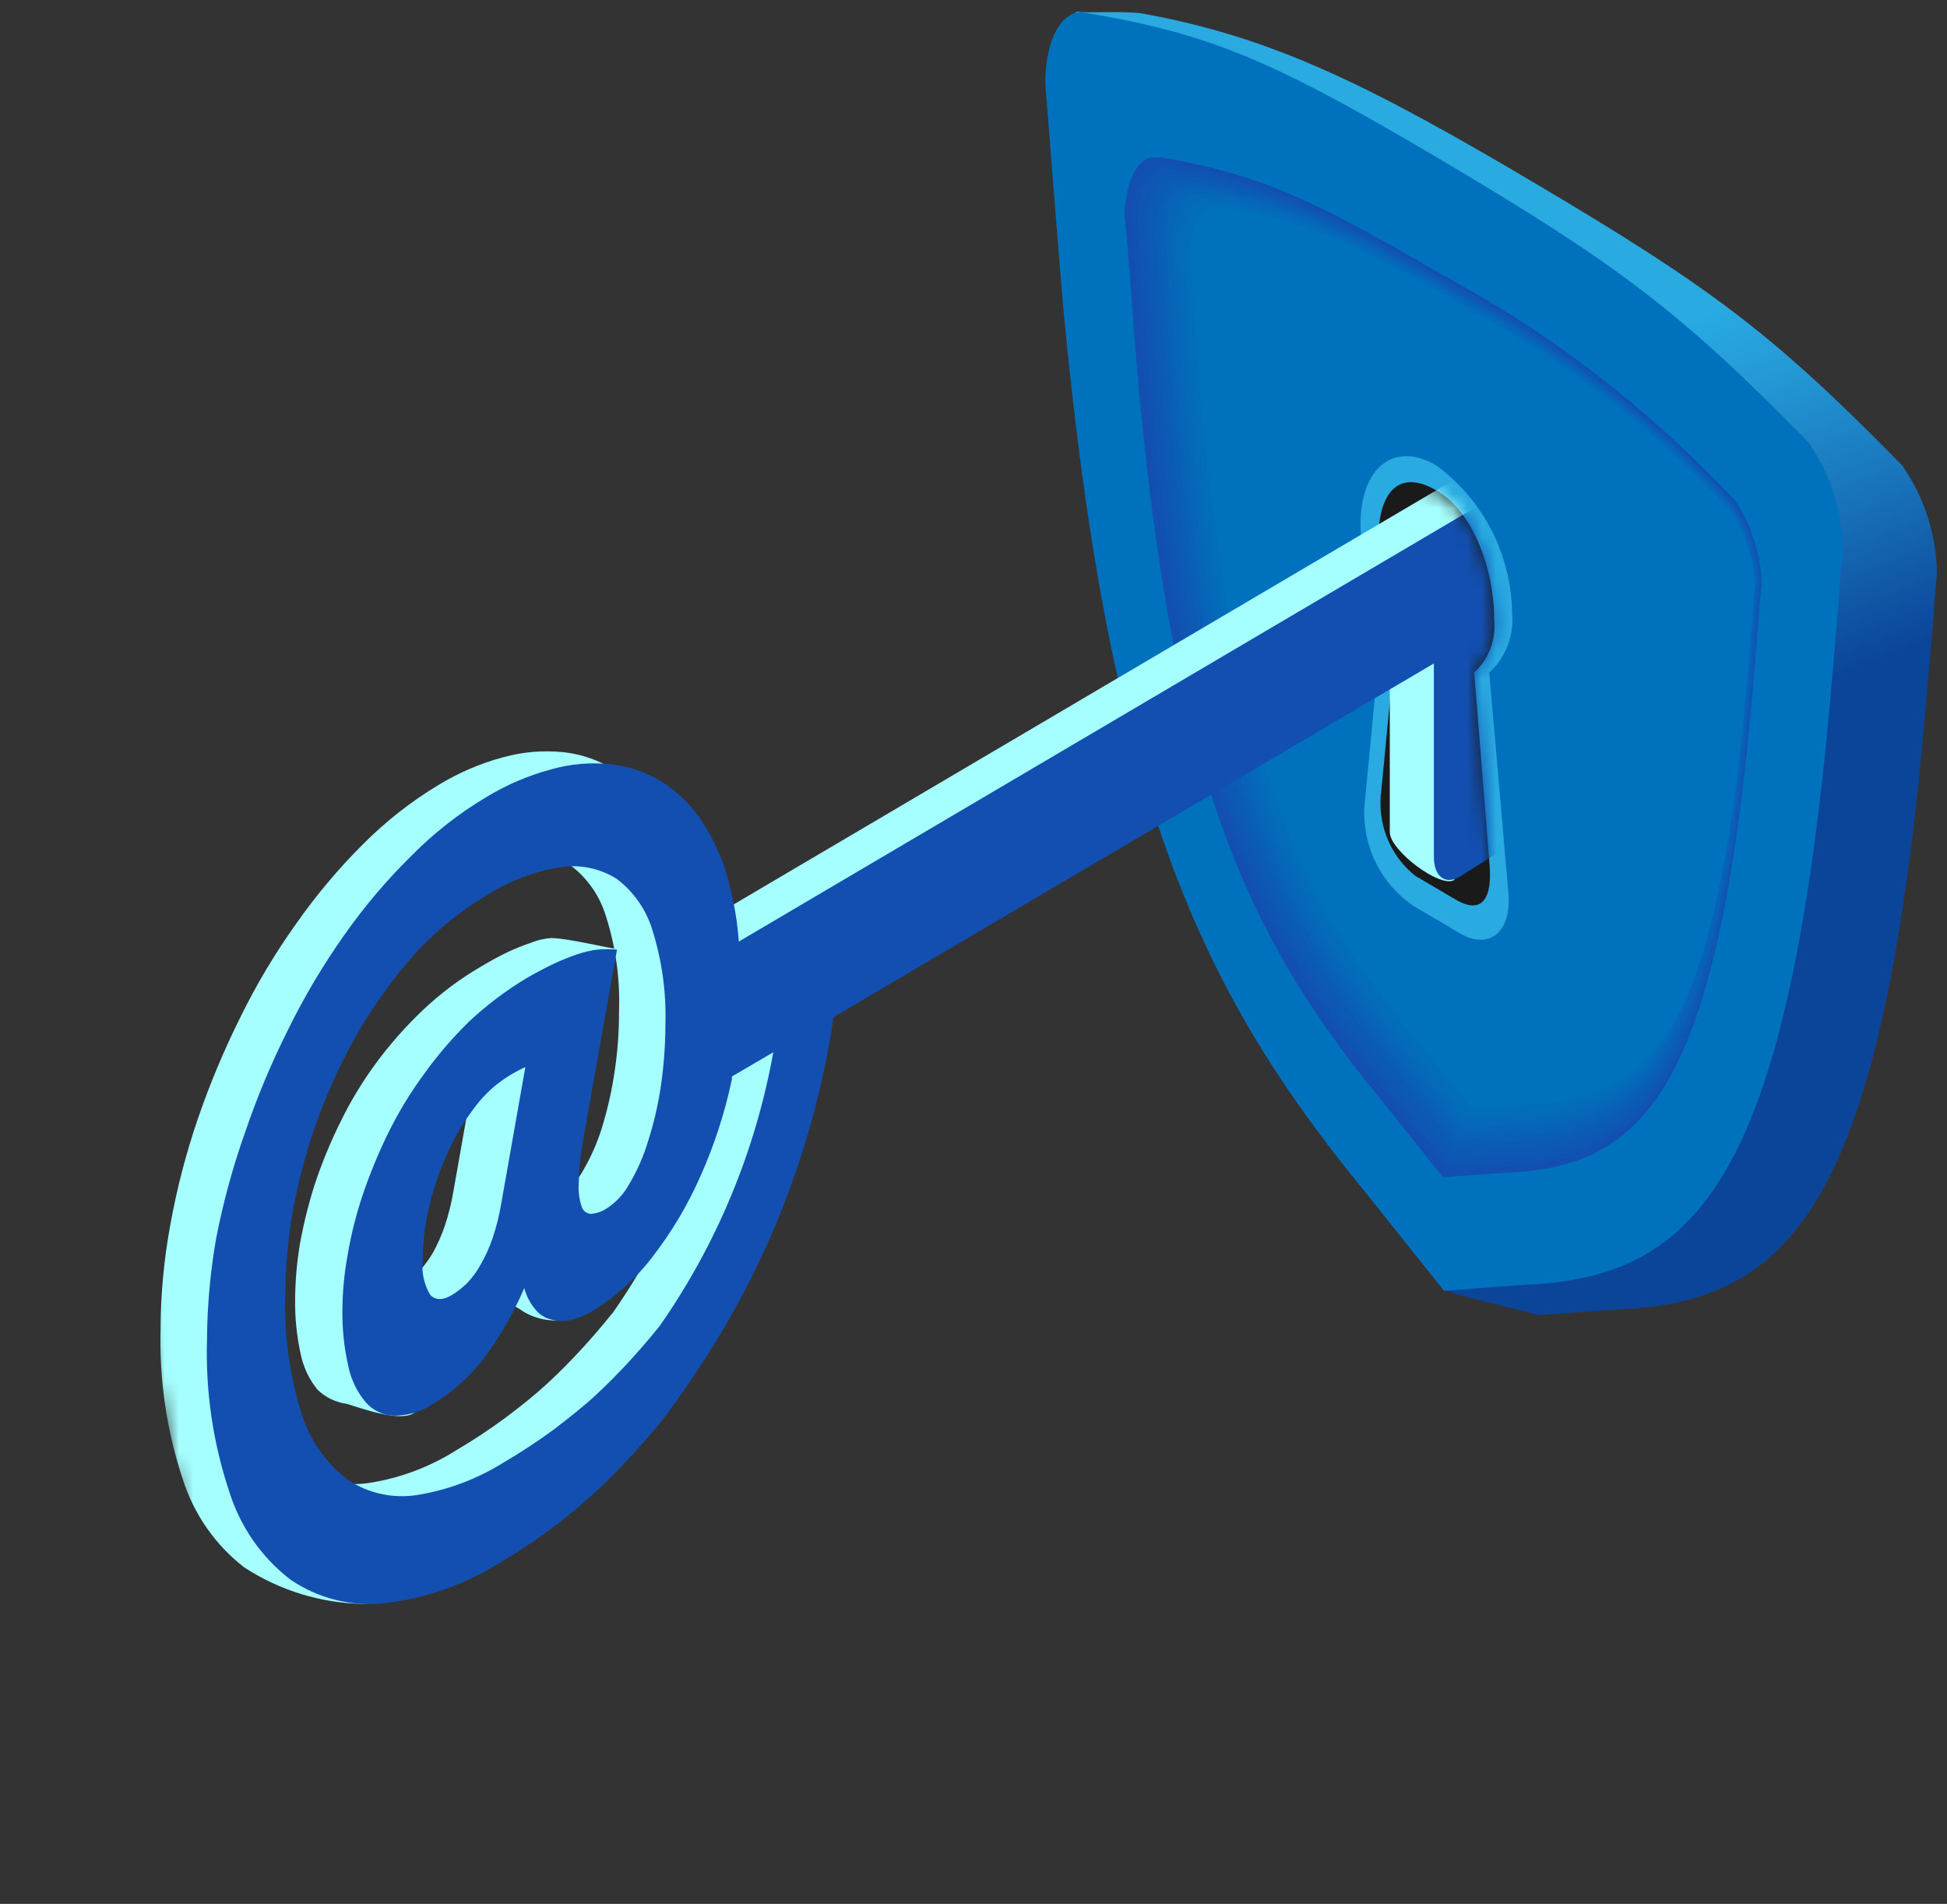
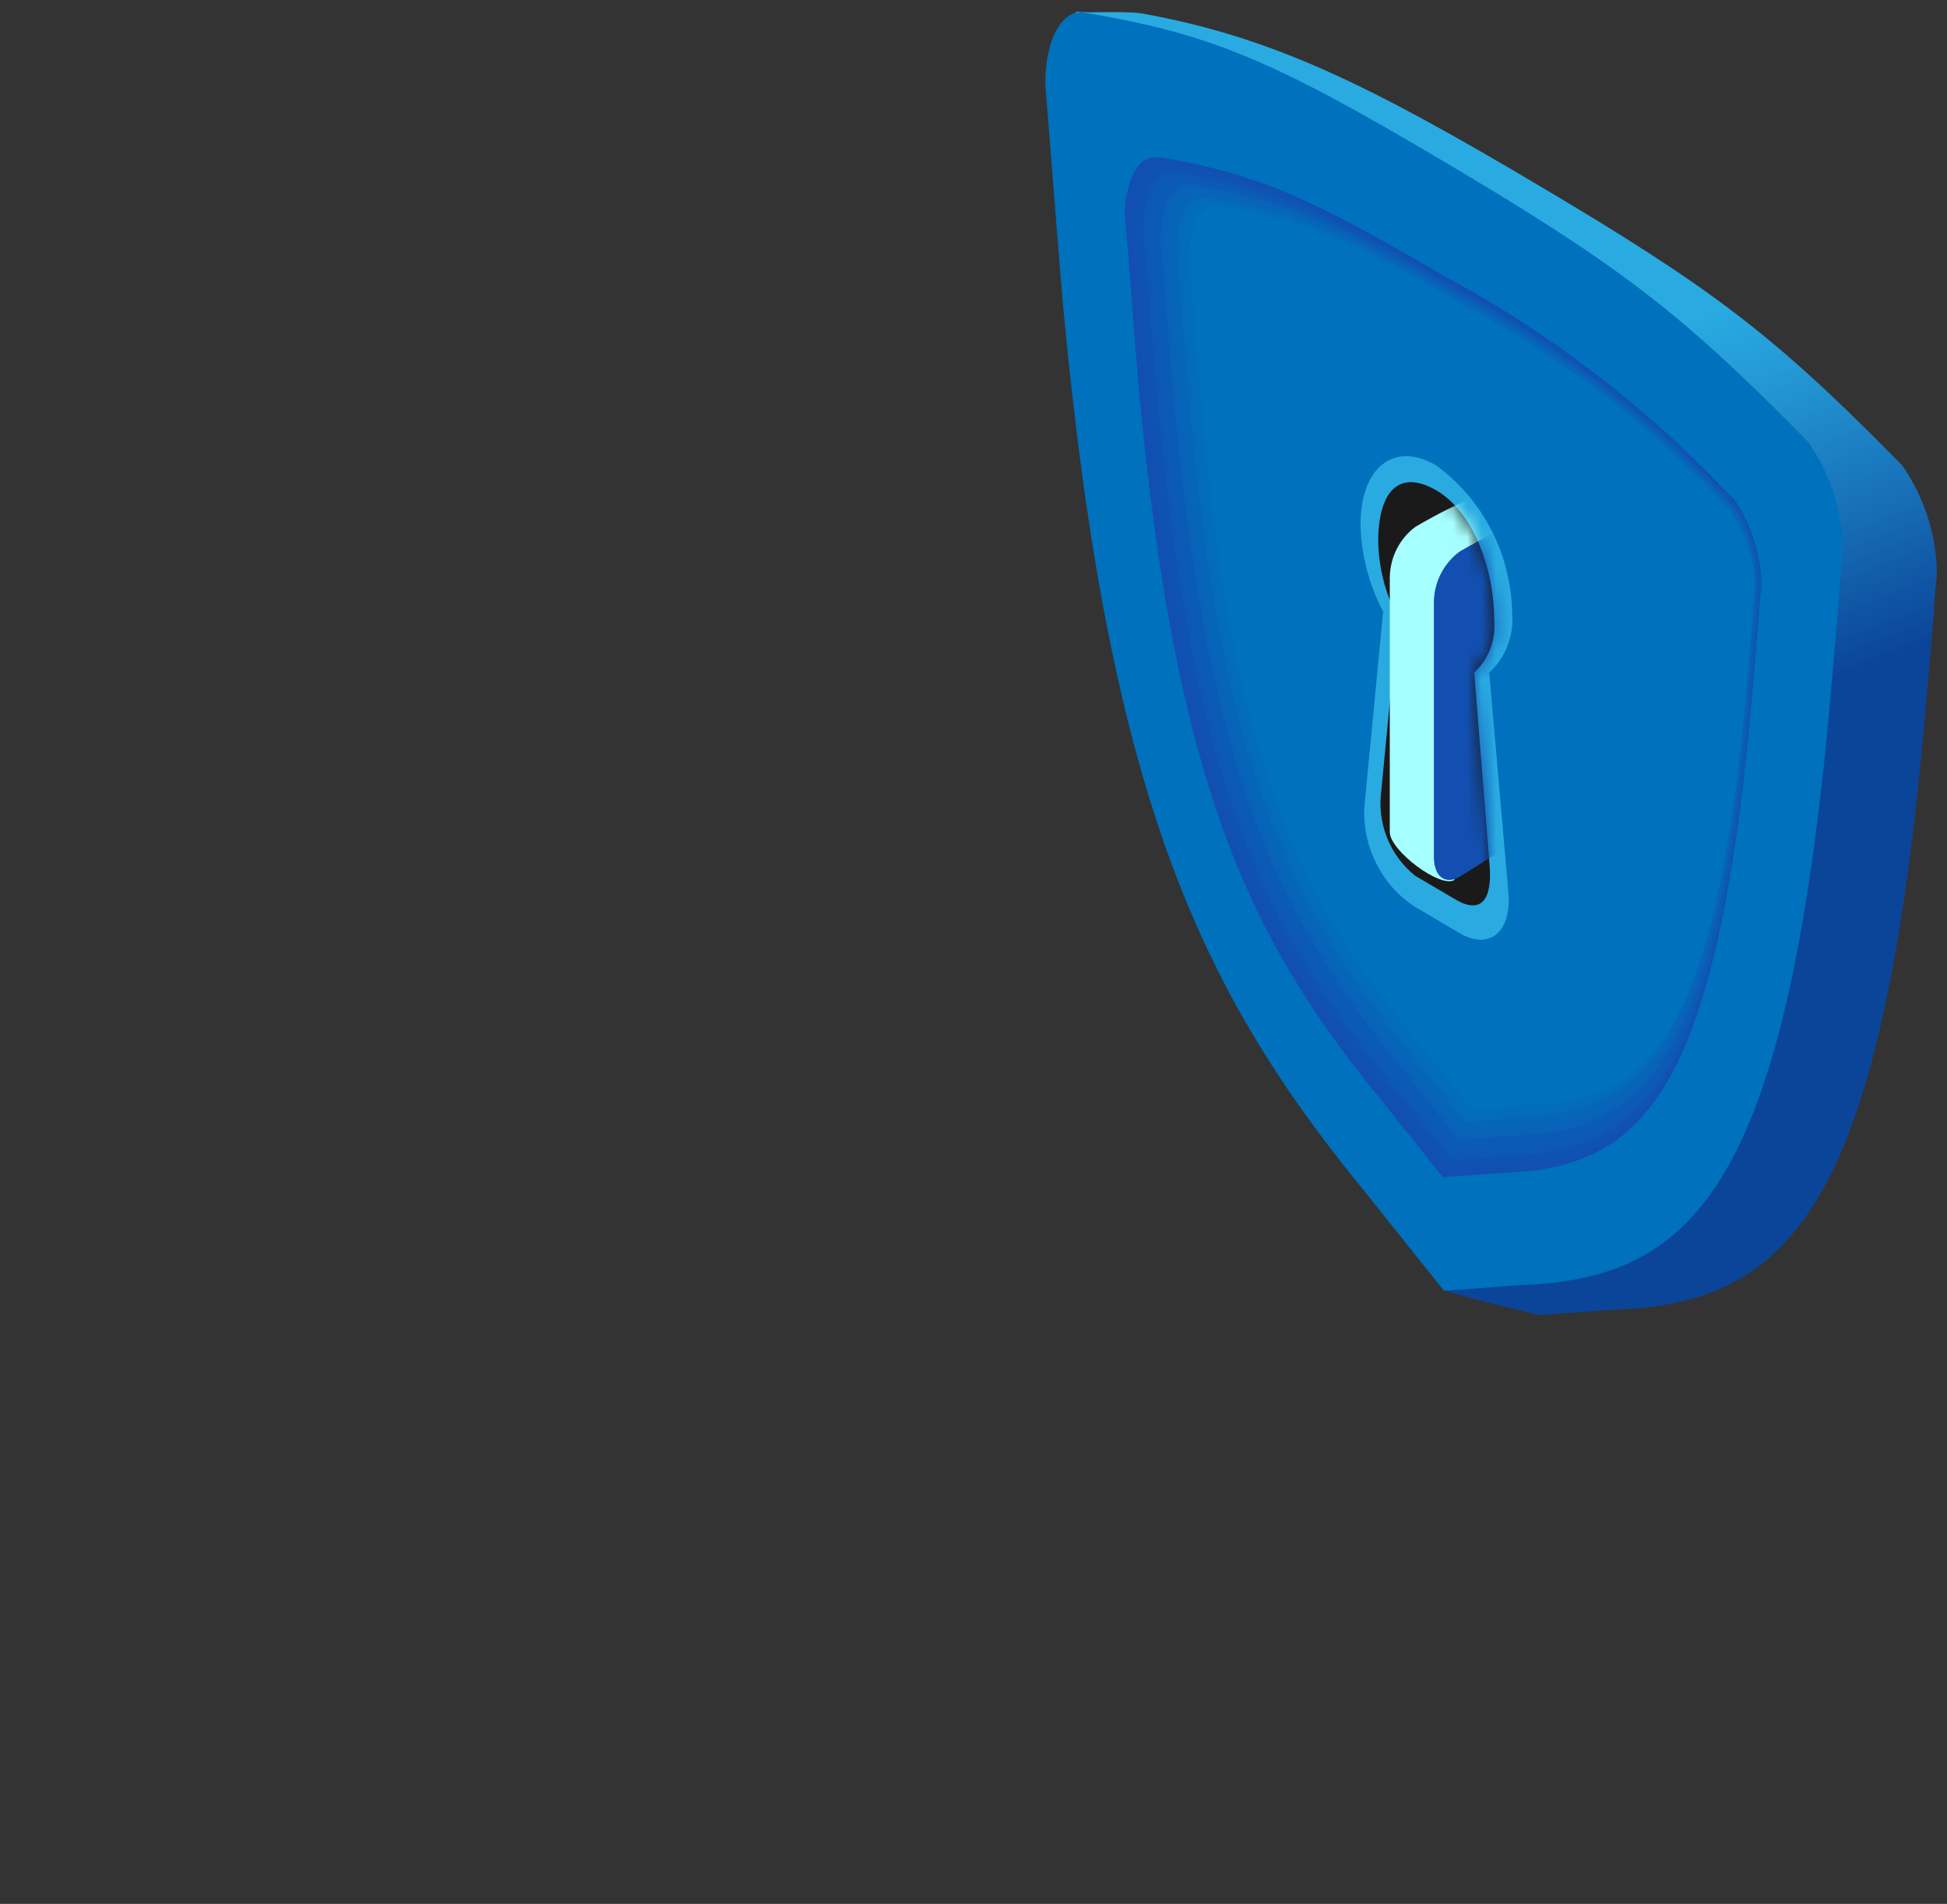
<svg xmlns="http://www.w3.org/2000/svg" width="136" height="133" viewBox="0 0 136 133" fill="none">
  <rect x="0" y="0" width="136" height="133" fill="#333333" stroke="none" />
  <path d="M132.869 32.513L132.079 31.707C123.673 23.21 119.298 19.964 107.449 12.935C95.6 5.906 88.895 2.598 79.801 0.945C78.525 0.738 75.567 0.945 75.304 0.8C73.663 1.172 79.659 4.438 79.578 7.229C79.578 8.118 79.72 9.09 79.801 10.103C80.145 14.796 80.591 20.44 80.854 23.23C84.014 57.011 89.28 75.927 100.906 90.13C103.114 90.874 105.828 91.391 107.429 91.867C107.753 91.867 112.128 91.515 113.08 91.474C124.706 90.978 130.864 84.61 134.024 54.572C134.287 52.111 134.732 46.943 135.097 42.684C135.097 41.754 135.239 40.886 135.3 40.079C135.262 37.364 134.414 34.724 132.869 32.513Z" fill="url(#paint0_linear_229_45316)" />
  <path d="M126.307 30.88L125.517 30.074C117.111 21.577 112.736 18.331 100.887 11.302C89.037 4.273 84.683 2.433 76.236 0.965L75.446 0.841C74.089 0.945 73.097 2.743 73.016 5.534C73.016 6.423 73.157 7.395 73.218 8.408C73.583 13.08 74.028 18.745 74.272 21.535C77.451 55.295 83.609 68.919 95.236 83.122L100.866 90.171C101.19 90.171 105.545 89.799 106.497 89.758C118.144 89.262 124.302 82.915 127.461 52.877C127.725 50.416 128.17 45.248 128.515 40.989C128.515 40.059 128.677 39.17 128.737 38.364C128.684 35.676 127.836 33.068 126.307 30.88Z" fill="#0071BC" />
  <path d="M121.162 34.911L120.514 34.27C114.78 28.257 108.157 23.199 100.887 19.282C91.407 13.741 87.923 12.211 81.219 11.012H80.591C79.497 11.012 78.707 12.521 78.565 14.733C78.565 15.436 78.687 16.222 78.748 17.028C79.031 20.77 79.376 25.298 79.578 27.489C82.11 54.364 87.032 65.301 96.309 76.63L100.785 82.232C101.049 82.232 104.532 81.943 105.282 81.922C114.559 81.529 119.461 76.444 121.992 52.483C122.215 50.54 122.56 46.426 122.843 43.015C122.843 42.27 122.965 41.568 123.005 40.947C123.004 38.791 122.361 36.686 121.162 34.911Z" fill="#124FB0" />
  <path d="M121.121 34.973L120.493 34.333C114.82 28.373 108.257 23.37 101.048 19.51C91.691 14.031 88.227 12.501 81.603 11.406L80.975 11.302C79.902 11.302 79.112 12.811 79.051 15.003C79.051 15.706 79.173 16.471 79.234 17.277C79.497 20.977 79.862 25.546 80.064 27.614C82.555 54.262 87.417 65.012 96.592 76.217C97.362 77.147 100.785 81.468 101.028 81.778C101.291 81.778 104.735 81.489 105.484 81.468C114.66 81.075 119.541 76.052 122.033 52.339C122.235 50.416 122.58 46.344 122.863 42.974C122.863 42.23 122.985 41.548 123.045 40.907C123.004 38.776 122.333 36.708 121.121 34.973Z" fill="#1052B1" />
-   <path d="M121.081 35.014L120.453 34.394C114.847 28.494 108.359 23.54 101.231 19.715C91.954 14.299 88.531 12.79 81.968 11.715H81.361C80.287 11.715 79.517 13.183 79.457 15.374C79.457 16.056 79.558 16.821 79.619 17.628C79.902 21.266 80.246 25.711 80.449 27.861C82.92 54.24 87.741 64.887 96.815 75.968C97.565 76.878 100.967 81.157 101.211 81.467C101.474 81.467 104.877 81.178 105.606 81.157C114.7 80.764 119.521 75.803 121.992 52.338C122.195 50.416 122.539 46.384 122.802 43.056C122.802 42.325 122.863 41.636 122.985 40.989C122.973 38.844 122.307 36.756 121.081 35.014Z" fill="#0F55B2" />
  <path d="M121.04 35.076L120.433 34.456C114.866 28.646 108.441 23.763 101.393 19.984C92.238 14.63 88.835 13.121 82.353 12.066H81.746C80.692 12.066 79.923 13.514 79.862 15.684C79.862 16.366 79.862 17.111 80.024 17.896C80.307 21.514 80.652 25.918 80.854 28.047C83.285 54.137 88.045 64.66 97.058 75.596C97.788 76.485 101.109 80.723 101.413 81.033C101.656 81.033 105.019 80.744 105.768 80.723C114.741 80.33 119.521 75.431 121.972 52.214C122.175 50.312 122.519 46.322 122.782 43.035C122.782 42.312 122.904 41.63 122.965 40.968C122.938 38.848 122.266 36.788 121.04 35.076Z" fill="#0D58B3" />
  <path d="M121 35.138C120.798 34.911 120.595 34.724 120.392 34.518C114.895 28.753 108.545 23.905 101.575 20.15C92.501 14.857 89.139 13.389 82.738 12.315H82.131C81.077 12.315 80.328 13.741 80.267 15.891C80.267 16.552 80.368 17.297 80.429 18.082C80.713 21.659 81.037 26 81.239 28.109C83.65 53.93 88.369 64.329 97.261 75.183C97.99 76.072 101.312 80.268 101.555 80.578C101.798 80.578 105.14 80.289 105.87 80.268C114.762 79.875 119.461 75.038 121.891 52.07C122.094 50.188 122.418 46.24 122.702 42.994C122.702 42.27 122.803 41.609 122.864 40.927C122.838 38.848 122.187 36.827 121 35.138Z" fill="#0B5BB4" />
-   <path d="M120.959 35.179L120.352 34.58C114.918 28.875 108.636 24.082 101.737 20.377C92.764 15.126 89.463 13.679 83.103 12.624H82.515C81.482 12.624 80.733 14.051 80.672 16.18C80.672 16.842 80.773 17.566 80.834 18.248C81.097 21.783 81.442 26.083 81.624 28.15C84.014 53.703 88.693 63.998 97.484 74.728L101.737 80.041C101.98 80.041 105.262 79.772 105.991 79.751C114.781 79.379 119.44 74.562 121.83 51.863C122.033 50.002 122.377 46.095 122.64 42.87C122.64 42.167 122.742 41.505 122.803 40.803C122.756 38.782 122.114 36.822 120.959 35.179Z" fill="#0A5EB5" />
  <path d="M120.919 35.242L120.332 34.643C114.957 29.003 108.743 24.266 101.92 20.605C93.048 15.416 89.767 13.969 83.487 12.935H82.9C81.867 12.935 81.138 14.341 81.077 16.429C81.077 17.091 81.077 17.835 81.239 18.497C81.502 21.991 81.827 26.229 82.029 28.296C84.399 53.538 88.997 63.73 97.707 74.356L101.899 79.608C102.142 79.608 105.404 79.339 106.112 79.318C114.822 78.946 119.42 74.191 121.79 51.719C121.992 49.9 122.317 46.034 122.58 42.85C122.58 42.147 122.681 41.486 122.742 40.886C122.71 38.86 122.074 36.891 120.919 35.242Z" fill="#0862B7" />
  <path d="M120.879 35.303L120.291 34.704C114.968 29.123 108.816 24.435 102.062 20.811C93.291 15.684 90.05 14.258 83.832 13.224H83.245C82.232 13.224 81.503 14.609 81.442 16.677C81.442 17.338 81.543 18.062 81.604 18.744C81.867 22.217 82.191 26.414 82.374 28.44C84.723 53.413 89.281 63.585 97.869 73.921L102.041 79.131C102.284 79.131 105.505 78.862 106.092 78.842C114.701 78.47 119.258 73.777 121.608 51.553C121.79 49.754 122.114 45.93 122.377 42.787C122.377 42.084 122.499 41.443 122.54 40.844C122.551 38.868 121.971 36.935 120.879 35.303Z" fill="#0765B8" />
-   <path d="M120.838 35.345L120.271 34.766C115.01 29.257 108.933 24.625 102.264 21.039C93.575 15.953 90.375 14.547 84.237 13.534H83.67C82.657 13.534 81.948 14.899 81.888 16.945C81.888 17.586 81.888 18.31 82.05 19.013C82.293 22.424 82.617 26.579 82.819 28.605C85.129 53.289 89.625 63.254 98.132 73.632C98.841 74.48 102.021 78.49 102.183 78.78C102.345 79.069 105.606 78.511 106.234 78.49C114.721 78.118 119.238 73.487 121.547 51.511C121.73 49.713 122.054 45.95 122.317 42.828C122.317 42.146 122.438 41.505 122.479 40.906C122.498 38.925 121.926 36.986 120.838 35.345Z" fill="#0568B9" />
  <path d="M120.716 35.406L120.149 34.827C114.947 29.378 108.939 24.794 102.345 21.245C93.777 16.242 90.597 14.836 84.541 13.844H83.953C82.981 13.844 82.272 15.208 82.211 17.234C82.211 17.875 82.313 18.578 82.353 19.302C82.617 22.671 82.941 26.785 83.123 28.77C85.412 53.185 89.868 63.026 98.274 73.301C98.962 74.128 102.102 78.097 102.325 78.386C102.548 78.386 105.707 78.118 106.376 78.097C114.782 77.725 119.238 73.135 121.527 51.428C121.709 49.65 122.033 45.929 122.276 42.849C122.276 42.166 122.398 41.526 122.438 40.947C122.442 38.962 121.84 37.026 120.716 35.406Z" fill="#036BBA" />
  <path d="M120.716 35.469L120.149 34.89C115.017 29.501 109.084 24.973 102.567 21.473C94.081 16.511 90.941 15.126 84.945 14.134H84.378C83.406 14.134 82.697 15.478 82.657 17.483C82.657 18.103 82.758 18.806 82.799 19.55C83.062 22.899 83.366 26.951 83.548 28.936C85.817 53.062 90.232 62.799 98.537 72.929L102.588 77.974C102.831 77.974 105.93 77.705 106.639 77.684C114.943 77.333 119.359 72.784 121.607 51.325C121.79 49.568 122.114 45.888 122.377 42.829C122.377 42.167 122.478 41.547 122.519 40.968C122.495 38.988 121.864 37.065 120.716 35.469Z" fill="#026EBB" />
  <path d="M120.716 35.53L120.169 34.951C115.085 29.626 109.214 25.148 102.77 21.679C94.405 16.779 91.306 15.477 85.371 14.443H84.804C83.852 14.443 83.143 15.767 83.103 17.751C83.103 18.371 83.103 19.053 83.244 19.819C83.487 23.126 83.811 27.137 83.994 29.08C86.222 52.937 90.577 62.551 98.8 72.495L102.851 77.477C103.074 77.477 106.153 77.208 106.902 77.187C115.126 76.836 119.481 72.35 121.709 51.139C121.891 49.402 122.195 45.743 122.458 42.745C122.458 42.084 122.559 41.464 122.6 40.885C122.538 38.942 121.879 37.069 120.716 35.53Z" fill="#0071BC" />
  <path d="M104.026 46.984C104.589 46.468 105.026 45.827 105.303 45.109C105.581 44.392 105.692 43.618 105.627 42.849C105.597 40.823 105.101 38.831 104.18 37.036C103.258 35.24 101.936 33.691 100.32 32.513C97.403 30.797 95.033 32.616 95.033 36.647C95.083 38.772 95.624 40.855 96.613 42.725L95.296 56.432C95.241 57.777 95.527 59.114 96.127 60.312C96.727 61.511 97.62 62.532 98.72 63.275L101.94 65.177C104.067 66.438 105.606 65.053 105.363 62.365L104.026 46.984Z" fill="#29ABE2" />
  <path d="M102.973 46.984C103.472 46.525 103.858 45.953 104.101 45.314C104.343 44.675 104.436 43.986 104.371 43.304C104.371 39.81 102.932 35.758 100.32 34.249C97.707 32.74 96.269 34.352 96.269 37.826C96.308 39.69 96.781 41.517 97.646 43.159L96.491 55.171C96.329 56.298 96.463 57.449 96.879 58.506C97.295 59.563 97.979 60.488 98.861 61.187L101.677 62.84C103.54 63.936 104.249 62.737 104.047 60.38L102.973 46.984Z" fill="#1A1A1A" />
  <mask id="mask0_229_45316" style="mask-type:luminance" maskUnits="userSpaceOnUse" x="0" y="33" width="105" height="100">
    <path d="M102.973 46.984C103.472 46.525 103.858 45.953 104.101 45.314C104.343 44.675 104.436 43.987 104.371 43.304C104.371 39.811 102.932 35.759 100.32 34.249C97.707 32.74 0.3 34.518 0.3 38.012C0.3 39.79 17.091 131.704 18.955 132.8L101.737 62.841C103.601 63.937 104.31 62.737 104.107 60.381L102.973 46.984Z" fill="white" />
  </mask>
  <g mask="url(#mask0_229_45316)">
-     <path d="M130.844 16.263L48.284 64.929C48.18 63.717 47.991 62.515 47.717 61.332C47.348 59.707 46.718 58.157 45.853 56.742C45.113 55.569 44.132 54.574 42.977 53.827C41.881 53.121 40.641 52.682 39.351 52.545C37.944 52.401 36.524 52.52 35.159 52.897C33.564 53.324 32.037 53.978 30.622 54.84C28.707 55.994 26.939 57.383 25.355 58.975C23.646 60.679 22.087 62.533 20.697 64.515C19.217 66.585 17.91 68.777 16.787 71.069C15.63 73.388 14.629 75.785 13.79 78.243C12.971 80.649 12.334 83.117 11.886 85.623C11.45 87.996 11.226 90.403 11.217 92.817C11.115 96.377 11.637 99.926 12.756 103.299C13.534 105.771 15.041 107.937 17.071 109.501C19.561 111.119 22.444 111.999 25.396 112.044C27.907 111.858 28.88 109.976 31.898 108.198C33.308 107.348 34.662 106.401 35.949 105.366C37.215 104.368 38.419 103.291 39.554 102.141C40.688 101.004 41.721 99.846 42.694 98.668C43.666 97.49 45.306 95.009 45.306 95.009C50.312 87.591 53.595 79.107 54.907 70.201L130.844 25.38C131.858 24.629 132.687 23.649 133.267 22.515C133.847 21.381 134.162 20.126 134.186 18.848C134.206 16.346 132.707 15.188 130.844 16.263ZM42.734 91.784C42.045 92.652 41.195 93.624 40.526 94.347C39.858 95.071 39.088 95.856 38.237 96.642C37.387 97.428 36.435 98.192 35.361 98.999C34.247 99.825 33.091 100.591 31.898 101.294C30.044 102.468 27.977 103.249 25.821 103.588C24.129 103.857 22.399 103.481 20.96 102.534C19.444 101.388 18.323 99.781 17.759 97.944C16.896 95.279 16.498 92.48 16.585 89.675C16.594 86.886 16.941 84.108 17.618 81.406C18.3 78.638 19.279 75.955 20.534 73.405C21.738 70.945 23.235 68.647 24.991 66.562C26.594 64.63 28.504 62.988 30.642 61.704C32.202 60.666 33.952 59.963 35.786 59.636C37.188 59.388 38.63 59.675 39.838 60.443C41.043 61.342 41.926 62.62 42.349 64.081C43.014 66.19 43.316 68.4 43.24 70.614C43.246 72.068 43.138 73.519 42.916 74.956C42.721 76.251 42.429 77.529 42.045 78.78C41.726 79.813 41.291 80.805 40.749 81.736C40.362 82.446 39.804 83.043 39.129 83.473C38.809 83.691 38.439 83.82 38.055 83.845C37.905 83.84 37.76 83.787 37.641 83.695C37.521 83.602 37.432 83.474 37.387 83.328C37.223 82.808 37.154 82.261 37.184 81.716C37.217 80.71 37.325 79.707 37.508 78.718L43.261 66.314C42.795 66.314 39.777 65.549 38.501 65.528C38.014 65.564 37.536 65.675 37.083 65.859C36.539 66.045 36.005 66.259 35.483 66.5C34.916 66.769 34.267 67.12 33.579 67.534C32.119 68.385 30.76 69.405 29.528 70.573C28.328 71.711 27.23 72.957 26.246 74.294C25.293 75.591 24.459 76.975 23.755 78.429C23.072 79.812 22.483 81.242 21.993 82.708C21.562 84.062 21.217 85.443 20.96 86.843C20.743 88.12 20.628 89.413 20.615 90.709C20.593 92.008 20.722 93.306 21 94.575C21.185 95.504 21.596 96.372 22.195 97.097C22.755 97.628 23.463 97.968 24.221 98.069C25.213 98.358 27.846 99.35 28.88 98.73C29.913 98.11 29.264 95.546 30.318 94.264C31.527 92.701 32.535 90.984 33.315 89.158C33.459 89.734 33.737 90.266 34.126 90.709C34.47 91.06 34.976 90.977 35.402 91.06C35.804 91.161 36.183 91.344 36.516 91.598C37.501 92.2 38.676 92.392 39.797 92.135C41.316 91.246 41.033 88.517 42.309 86.863C43.644 85.139 44.76 83.25 45.63 81.24C46.589 79.099 47.322 76.861 47.818 74.563C47.807 74.494 47.807 74.424 47.818 74.356L50.694 72.64C49.457 79.539 46.746 86.075 42.754 91.784H42.734ZM33.356 73.694L31.675 83.204C31.537 84.033 31.334 84.849 31.067 85.644C30.849 86.279 30.578 86.895 30.257 87.484C29.986 87.951 29.667 88.388 29.305 88.786C28.985 89.1 28.631 89.377 28.252 89.613C27.583 90.006 27.077 89.985 26.733 89.613C26.281 88.896 26.088 88.041 26.186 87.194C26.191 85.883 26.355 84.578 26.672 83.308C26.995 82.012 27.443 80.751 28.009 79.545C28.559 78.413 29.239 77.351 30.034 76.382C30.662 75.551 31.438 74.849 32.323 74.315C32.659 74.082 33.011 73.875 33.376 73.694H33.356Z" fill="#A6FFFF" />
    <path d="M103.175 56.825L101.575 61.477C100.583 62.056 97.079 59.409 97.079 58.128V40.307C97.092 39.619 97.262 38.943 97.575 38.333C97.887 37.723 98.335 37.196 98.881 36.793C99.874 36.214 104.654 33.485 104.654 34.829V52.649C104.654 53.993 104.168 56.226 103.175 56.825Z" fill="#A6FFFF" />
-     <path d="M134.165 17.111L51.606 65.776C51.522 64.563 51.332 63.359 51.038 62.179C50.688 60.549 50.057 58.995 49.175 57.59C48.447 56.413 47.472 55.417 46.319 54.675C45.222 53.972 43.982 53.534 42.693 53.393C41.287 53.238 39.864 53.358 38.501 53.745C36.906 54.171 35.379 54.825 33.963 55.688C32.042 56.831 30.273 58.221 28.697 59.823C26.976 61.52 25.41 63.375 24.018 65.363C22.553 67.438 21.252 69.63 20.129 71.916C18.967 74.226 17.966 76.617 17.131 79.07C16.274 81.481 15.597 83.955 15.106 86.471C14.688 88.838 14.471 91.239 14.458 93.644C14.356 97.211 14.877 100.767 15.997 104.147C16.758 106.621 18.26 108.79 20.291 110.349C22.216 111.662 24.531 112.247 26.834 112.002C29.776 111.66 32.607 110.649 35.118 109.046C37.942 107.367 40.548 105.331 42.876 102.989C43.99 101.852 45.043 100.694 46.015 99.516C46.987 98.337 48.628 95.856 48.628 95.856C53.625 88.434 56.908 79.952 58.229 71.048L134.165 26.311C135.183 25.562 136.017 24.582 136.6 23.448C137.184 22.315 137.501 21.058 137.528 19.778C137.528 17.194 136.009 15.974 134.165 17.111ZM46.076 92.631C45.387 93.5 44.537 94.471 43.868 95.195C43.2 95.918 42.43 96.704 41.579 97.49C40.729 98.275 39.756 99.04 38.703 99.847C37.582 100.673 36.419 101.438 35.219 102.141C33.362 103.309 31.297 104.089 29.143 104.436C27.457 104.703 25.734 104.328 24.302 103.382C22.785 102.232 21.659 100.627 21.081 98.792C20.235 96.123 19.845 93.326 19.927 90.523C19.936 87.733 20.283 84.956 20.96 82.253C21.633 79.483 22.612 76.799 23.876 74.253C25.073 71.794 26.563 69.495 28.312 67.41C29.918 65.473 31.836 63.83 33.984 62.551C35.55 61.547 37.301 60.879 39.129 60.587C40.497 60.365 41.898 60.651 43.078 61.394C44.277 62.299 45.158 63.575 45.59 65.032C46.243 67.136 46.545 69.338 46.481 71.544C46.478 73.005 46.369 74.463 46.157 75.906C45.965 77.204 45.666 78.484 45.266 79.731C44.955 80.767 44.52 81.761 43.969 82.687C43.589 83.395 43.038 83.993 42.369 84.424C42.047 84.637 41.678 84.765 41.296 84.796C41.144 84.797 40.996 84.747 40.876 84.653C40.755 84.56 40.667 84.428 40.627 84.279C40.453 83.754 40.384 83.199 40.425 82.646C40.45 81.647 40.551 80.652 40.729 79.669L43.099 66.335C42.64 66.303 42.18 66.303 41.721 66.335C41.246 66.4 40.778 66.511 40.324 66.665C39.779 66.848 39.245 67.062 38.723 67.306C38.156 67.575 37.508 67.906 36.799 68.319C35.347 69.19 33.989 70.216 32.748 71.379C31.582 72.521 30.518 73.766 29.568 75.1C28.617 76.399 27.783 77.783 27.077 79.235C26.397 80.627 25.809 82.064 25.314 83.535C24.865 84.884 24.52 86.266 24.282 87.67C24.048 88.945 23.926 90.239 23.917 91.536C23.9 92.836 24.036 94.134 24.322 95.402C24.506 96.332 24.917 97.199 25.517 97.924C25.768 98.222 26.079 98.463 26.428 98.631C26.777 98.798 27.157 98.888 27.543 98.895C28.507 98.896 29.45 98.609 30.257 98.069C31.546 97.285 32.691 96.278 33.639 95.091C34.842 93.526 35.842 91.81 36.617 89.985C36.775 90.559 37.059 91.09 37.447 91.536C37.743 91.878 38.142 92.111 38.582 92.197C39.027 92.31 39.493 92.31 39.939 92.197C40.465 92.056 40.97 91.841 41.438 91.556C43.055 90.557 44.476 89.26 45.63 87.732C46.959 86.003 48.074 84.115 48.952 82.109C49.907 79.961 50.633 77.716 51.12 75.41C51.131 75.342 51.131 75.272 51.12 75.204L54.016 73.508C52.776 80.4 50.065 86.929 46.076 92.631ZM36.698 74.542L35.017 84.052C34.879 84.88 34.676 85.696 34.409 86.491C34.193 87.131 33.915 87.748 33.579 88.331C33.321 88.808 33.001 89.246 32.627 89.634C32.31 89.952 31.956 90.23 31.573 90.461C30.925 90.853 30.419 90.833 30.054 90.461C29.62 89.736 29.435 88.885 29.528 88.042C29.533 86.731 29.697 85.426 30.014 84.155C30.33 82.86 30.771 81.6 31.33 80.393C31.849 79.266 32.495 78.204 33.255 77.23C33.888 76.404 34.664 75.704 35.543 75.162C35.915 74.93 36.3 74.723 36.698 74.542Z" fill="#124FB0" />
    <path d="M106.254 58.541L101.96 61.249C100.967 61.828 100.157 61.249 100.157 59.864V42.043C100.169 41.355 100.338 40.678 100.651 40.068C100.964 39.458 101.412 38.931 101.96 38.529C102.952 37.95 107.733 35.221 107.733 36.565V54.386C107.733 55.729 107.247 57.962 106.254 58.541Z" fill="#124FB0" />
  </g>
  <defs>
    <linearGradient id="paint0_linear_229_45316" x1="124.726" y1="86.76" x2="101.66" y2="27.742" gradientUnits="userSpaceOnUse">
      <stop offset="0.56" stop-color="#0B4599" />
      <stop offset="0.72" stop-color="#176FB7" />
      <stop offset="0.9" stop-color="#249AD6" />
      <stop offset="0.99" stop-color="#29ABE2" />
    </linearGradient>
  </defs>
</svg>